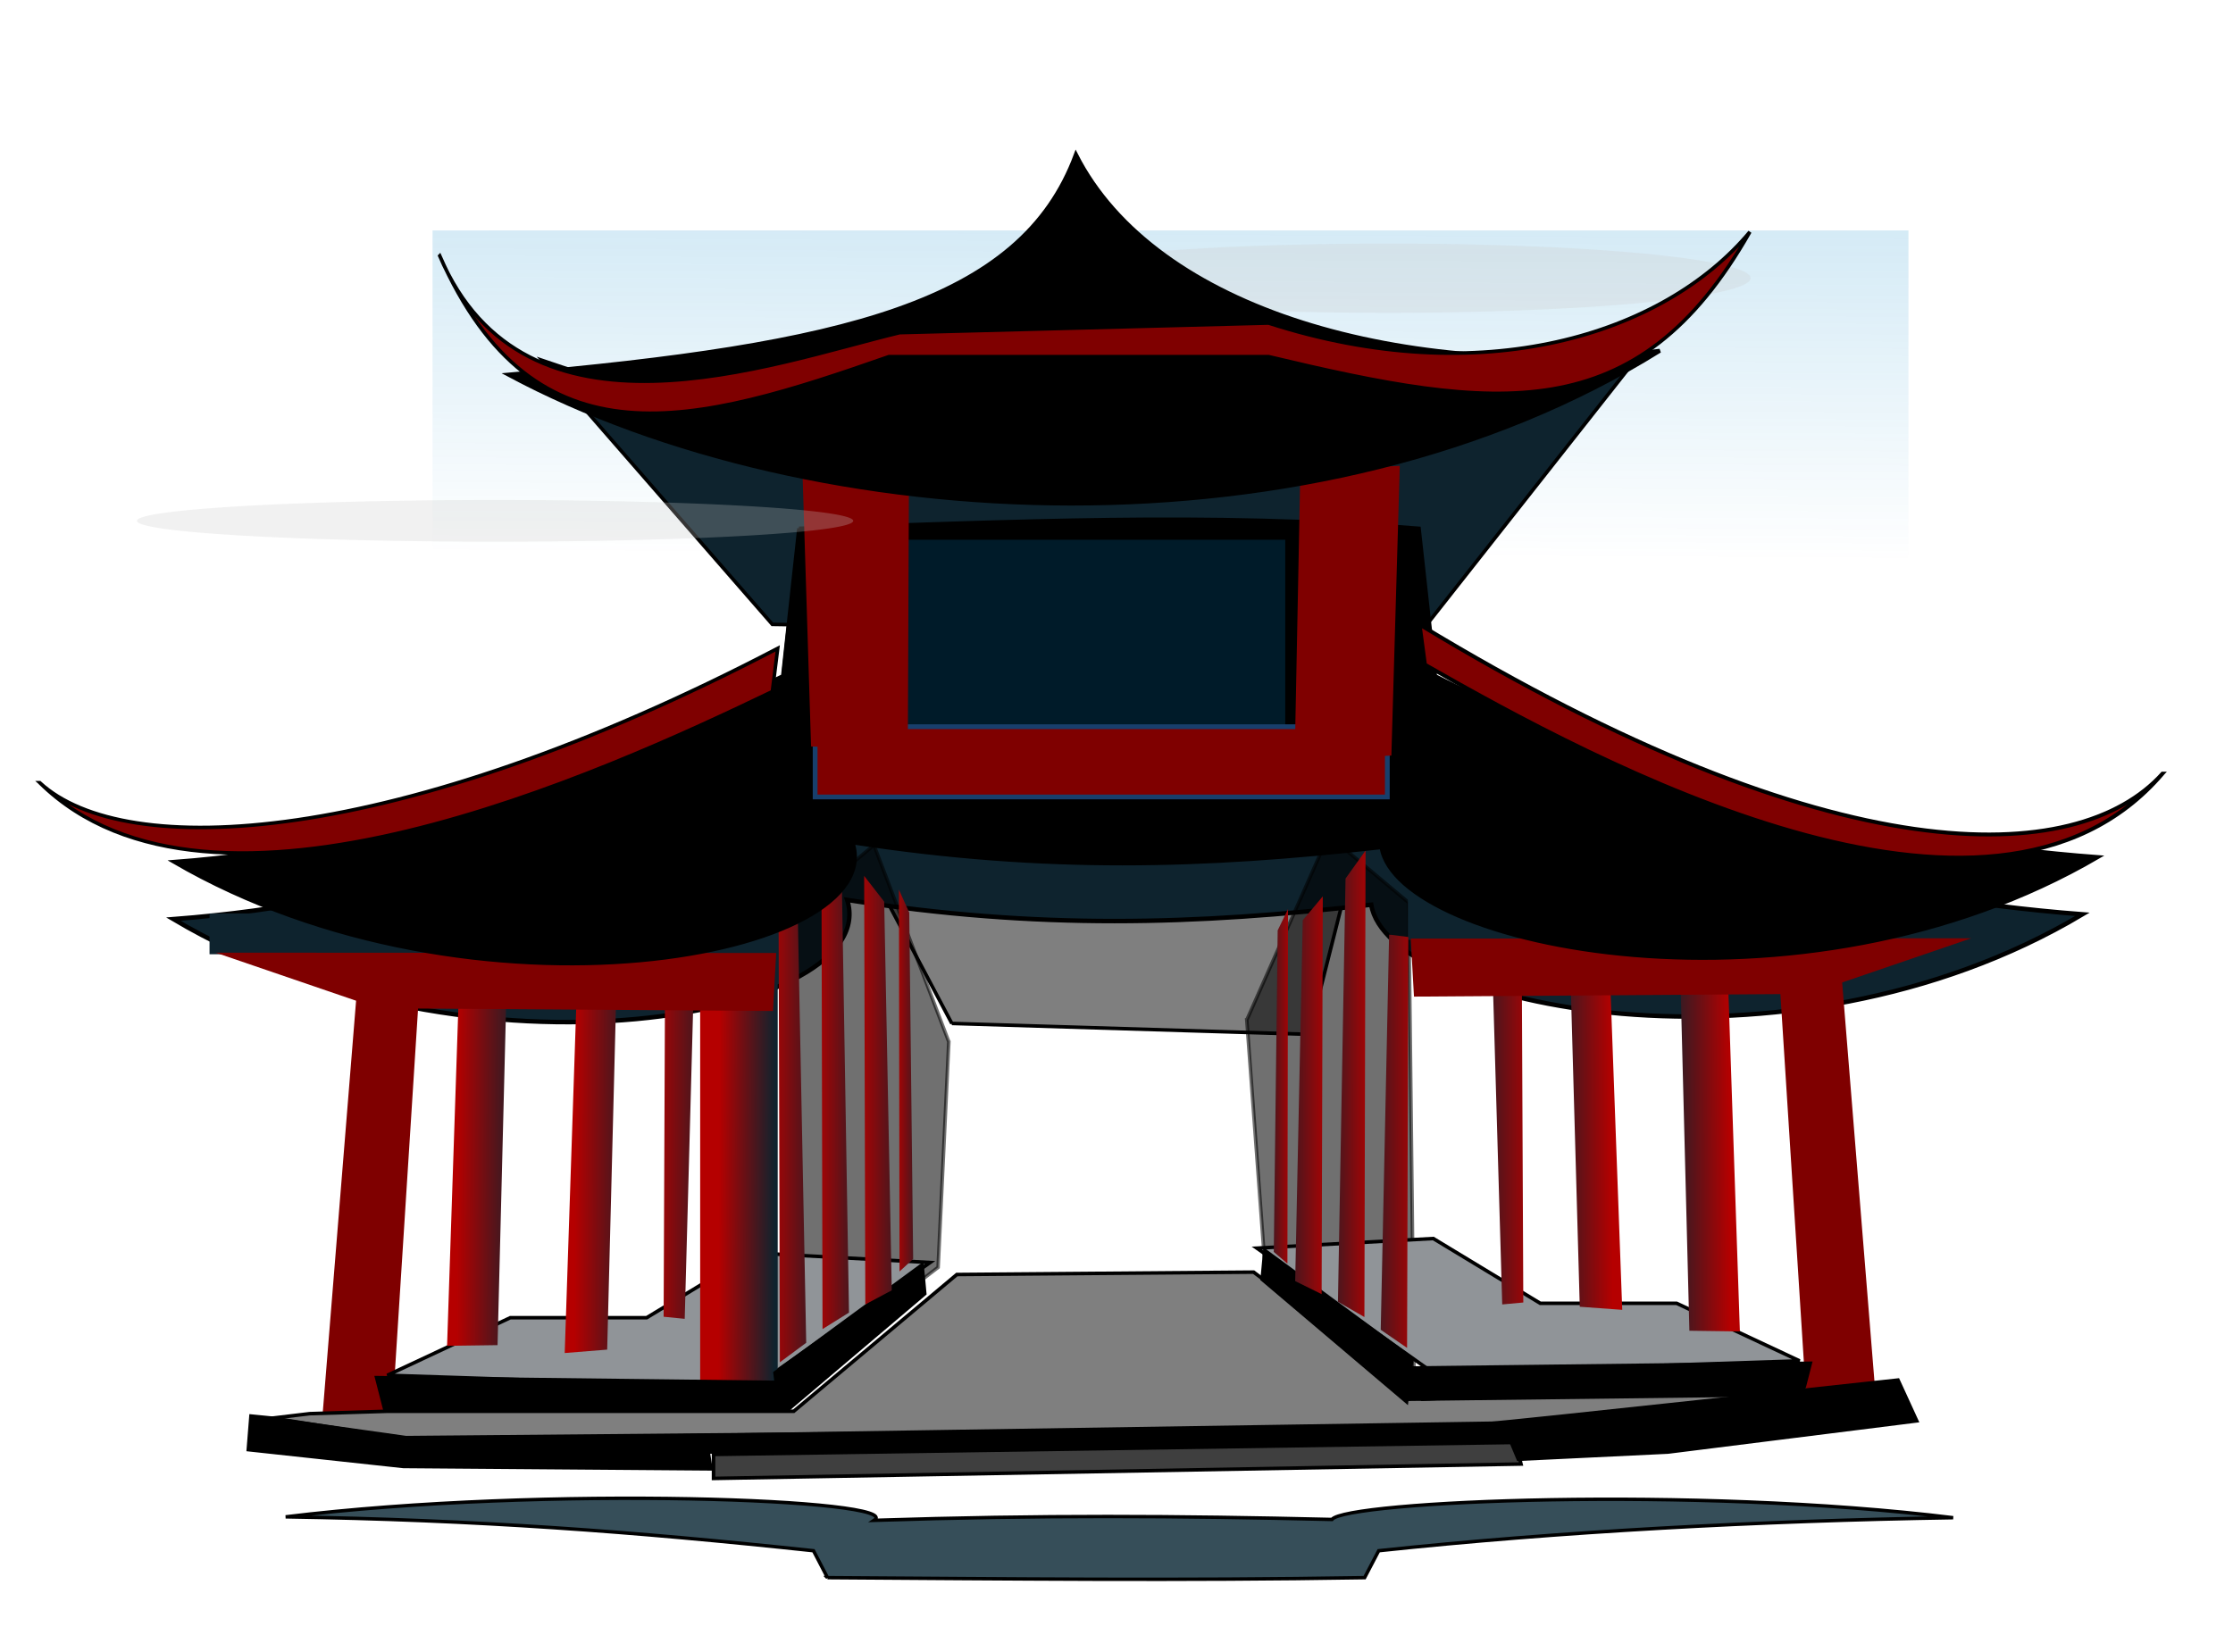
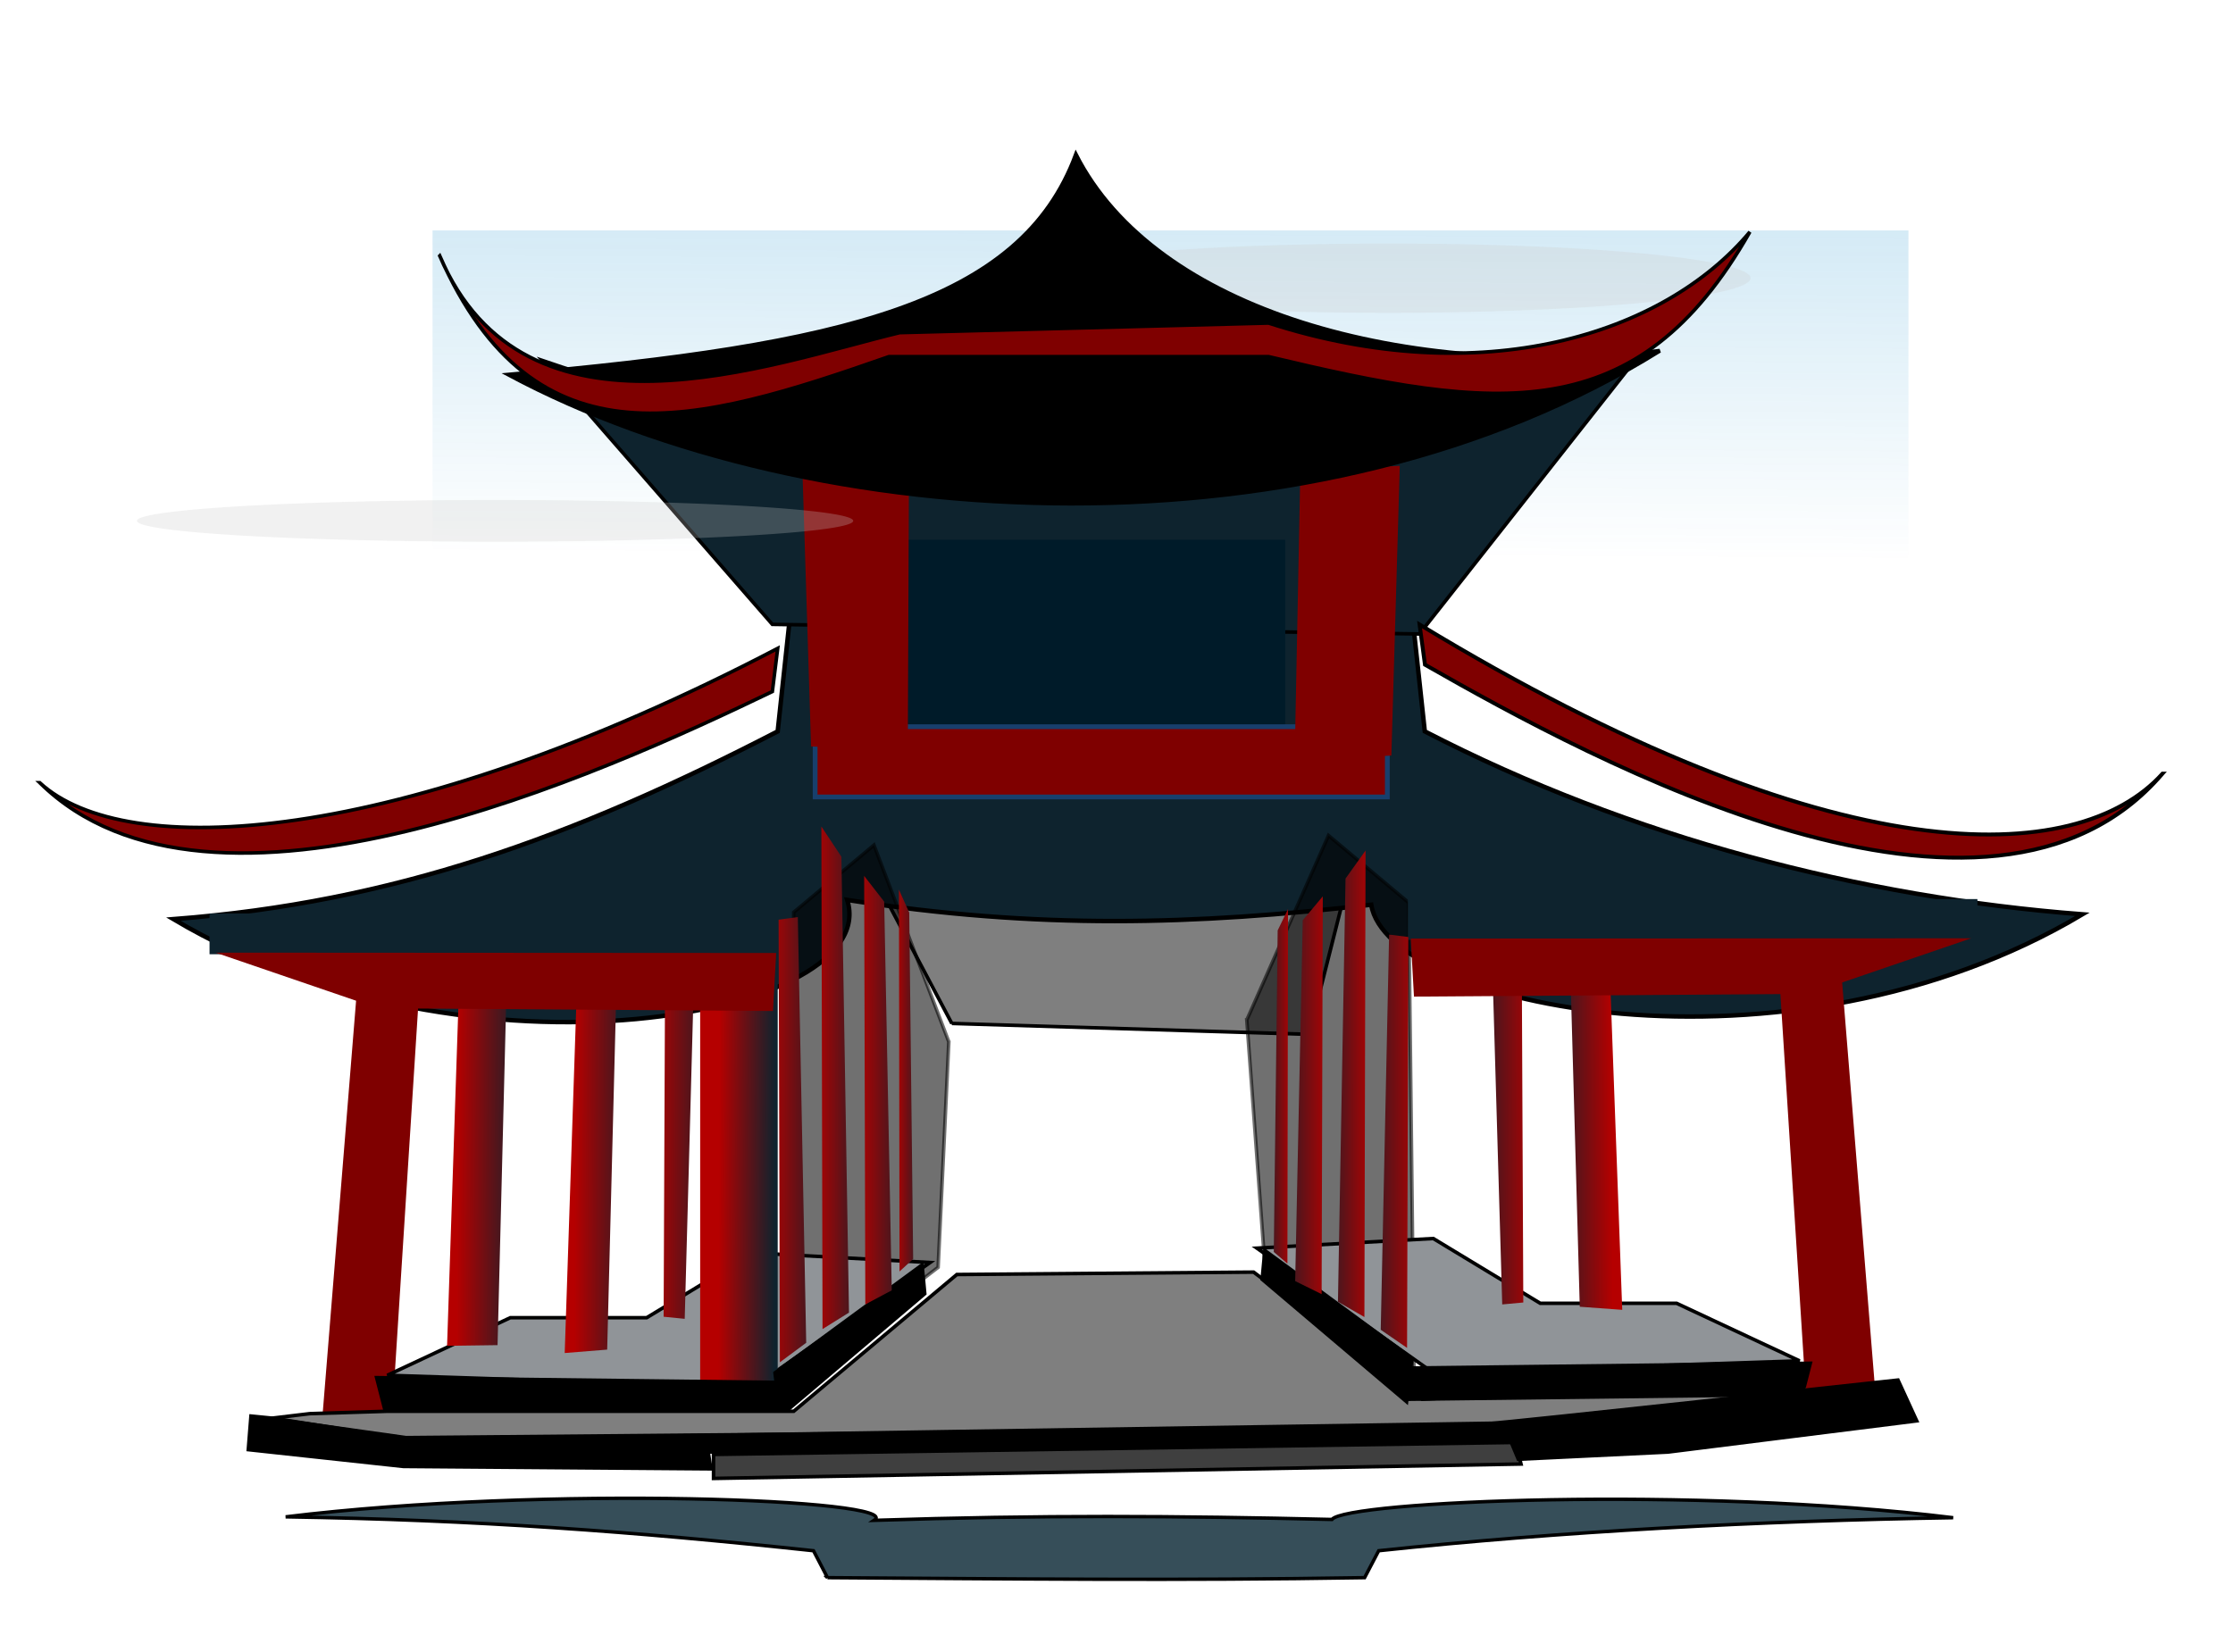
<svg xmlns="http://www.w3.org/2000/svg" xmlns:xlink="http://www.w3.org/1999/xlink" width="500" height="370">
  <title>chinese architecture</title>
  <defs>
    <linearGradient id="linearGradient4537">
      <stop stop-color="#0084c8" id="stop4539" offset="0" />
      <stop stop-color="#0084c8" stop-opacity="0" id="stop4541" offset="1" />
    </linearGradient>
    <linearGradient id="linearGradient4491">
      <stop stop-color="#b88100" id="stop4493" offset="0" />
      <stop stop-color="#b88100" id="stop4495" offset="1" />
    </linearGradient>
    <linearGradient id="linearGradient4483">
      <stop stop-color="#ff6600" id="stop4485" offset="0" />
      <stop stop-color="#dc0000" id="stop4487" offset="1" />
    </linearGradient>
    <linearGradient id="linearGradient4467">
      <stop stop-color="#dc0000" id="stop4469" offset="0" />
      <stop stop-color="#0e232e" id="stop4471" offset="1" />
    </linearGradient>
    <linearGradient id="linearGradient4459">
      <stop stop-color="#b50000" id="stop4461" offset="0" />
      <stop stop-color="#0e232e" id="stop4463" offset="1" />
    </linearGradient>
    <linearGradient id="linearGradient4403">
      <stop stop-color="#364e59" id="stop4405" offset="0" />
      <stop stop-color="#ffffff" id="stop4407" offset="1" />
    </linearGradient>
    <linearGradient id="linearGradient4377">
      <stop stop-color="#0084c8" id="stop4379" offset="0" />
      <stop stop-color="#ff4141" id="stop4381" offset="1" />
    </linearGradient>
    <linearGradient id="linearGradient4236">
      <stop stop-color="#19aeff" id="stop4238" offset="0" />
      <stop stop-color="#9eabb0" id="stop4240" offset="1" />
    </linearGradient>
    <linearGradient id="linearGradient4062">
      <stop stop-color="#19aeff" id="stop4064" offset="0" />
      <stop stop-color="#dc0000" id="stop4066" offset="1" />
    </linearGradient>
    <linearGradient id="linearGradient4054">
      <stop stop-color="#19aeff" id="stop4056" offset="0" />
      <stop stop-color="#dc0000" id="stop4058" offset="1" />
    </linearGradient>
    <linearGradient id="linearGradient4038">
      <stop stop-color="#364e59" id="stop4040" offset="0" />
      <stop stop-color="#9eabb0" stop-opacity="0.941" id="stop4042" offset="1" />
    </linearGradient>
    <linearGradient id="linearGradient4004">
      <stop stop-color="#dc0000" id="stop4006" offset="0" />
      <stop stop-color="#0084c8" id="stop4008" offset="1" />
    </linearGradient>
    <linearGradient id="linearGradient3095">
      <stop stop-color="#b50000" id="stop3097" offset="0" />
      <stop stop-color="#0e232e" id="stop3099" offset="1" />
    </linearGradient>
    <linearGradient id="linearGradient3019">
      <stop stop-color="#b50000" offset="0" id="stop3021" />
      <stop stop-color="#0e232e" offset="1" id="stop3023" />
    </linearGradient>
    <linearGradient id="linearGradient3007">
      <stop stop-color="#b50000" id="stop3009" offset="0" />
      <stop stop-color="#ff4141" id="stop3011" offset="1" />
    </linearGradient>
    <linearGradient y2="0.578" x2="1.284" y1="0.563" x1="0.164" id="linearGradient3017" xlink:href="#linearGradient3019" />
    <linearGradient y2="0.575" x2="1.483" y1="0.56" x1="0.189" id="linearGradient3027" xlink:href="#linearGradient3019" />
    <linearGradient y2="0.65" x2="1.825" y1="0.633" x1="-0.383" id="linearGradient3031" xlink:href="#linearGradient3019" />
    <linearGradient y2="0.192" x2="0.709" y1="1.219" x1="0.676" id="linearGradient3039" xlink:href="#linearGradient3007" />
    <linearGradient y2="0.335" x2="1.825" y1="0.351" x1="-0.383" id="linearGradient3055" xlink:href="#linearGradient3019" />
    <linearGradient y2="0.396" x2="1.745" y1="0.41" x1="-0.249" id="linearGradient3059" xlink:href="#linearGradient3019" />
    <linearGradient y2="0.396" x2="1.745" y1="0.41" x1="-0.249" id="linearGradient3063" xlink:href="#linearGradient3019" />
    <linearGradient y2="0.396" x2="1.745" y1="0.41" x1="-0.249" id="linearGradient3067" xlink:href="#linearGradient3019" />
    <linearGradient y2="0.605" x2="0.966" y1="0.589" x1="0.241" id="linearGradient3101" xlink:href="#linearGradient3095" />
    <linearGradient y2="0.65" x2="0.125" y1="0.615" x1="0.795" id="linearGradient3159" xlink:href="#linearGradient3007" />
    <linearGradient y2="0.578" x2="-0.284" y1="0.563" x1="0.836" id="linearGradient3161" xlink:href="#linearGradient3019" />
    <linearGradient y2="0.575" x2="-0.483" y1="0.56" x1="0.81" id="linearGradient3163" xlink:href="#linearGradient3019" />
    <linearGradient y2="0.65" x2="-0.825" y1="0.633" x1="1.383" id="linearGradient3165" xlink:href="#linearGradient3019" />
    <linearGradient y2="0.605" x2="0.966" y1="0.589" x1="0.241" id="linearGradient3167" xlink:href="#linearGradient3095" />
    <linearGradient y2="0.192" x2="0.291" y1="1.219" x1="0.324" id="linearGradient3169" xlink:href="#linearGradient3007" />
    <linearGradient y2="0.335" x2="-0.825" y1="0.351" x1="1.383" id="linearGradient3171" xlink:href="#linearGradient3019" />
    <linearGradient y2="0.396" x2="-0.745" y1="0.41" x1="1.249" id="linearGradient3173" xlink:href="#linearGradient3019" />
    <linearGradient y2="0.396" x2="-0.745" y1="0.41" x1="1.249" id="linearGradient3175" xlink:href="#linearGradient3019" />
    <linearGradient y2="0.396" x2="-0.745" y1="0.41" x1="1.249" id="linearGradient3177" xlink:href="#linearGradient3019" />
    <linearGradient y2="0.65" x2="0.875" y1="0.615" x1="0.205" id="linearGradient3984" xlink:href="#linearGradient3007" />
    <radialGradient gradientUnits="userSpaceOnUse" gradientTransform="matrix(-0.7,0.071,-0.023,-0.18,464.697,763.29)" r="150.5" fy="144.909" fx="320" cy="144.909" cx="320" id="radialGradient4010" xlink:href="#linearGradient4004" />
    <linearGradient gradientTransform="translate(474.286,67.143)" gradientUnits="userSpaceOnUse" y2="449.505" x2="-115.714" y1="370.934" x1="-115.714" id="linearGradient4044" xlink:href="#linearGradient4038" />
    <linearGradient y2="0.832" x2="0.466" y1="0.87" x1="0.312" id="linearGradient4060" xlink:href="#linearGradient4054" />
    <linearGradient y2="1.002" x2="0.615" y1="1.08" x1="0.79" id="linearGradient4068" xlink:href="#linearGradient4062" />
    <filter color-interpolation-filters="sRGB" id="filter4232">
      <feGaussianBlur id="feGaussianBlur4234" stdDeviation="4.62" />
    </filter>
    <linearGradient y2="0.659" x2="0.48" y1="0.164" x1="0.513" id="linearGradient4242" xlink:href="#linearGradient4236" />
    <linearGradient gradientUnits="userSpaceOnUse" y2="478.076" x2="587.143" y1="506.648" x1="588.571" id="linearGradient4383" xlink:href="#linearGradient4377" />
    <linearGradient y2="0.87" x2="0.513" y1="0.174" x1="0.52" id="linearGradient4409" xlink:href="#linearGradient4403" />
    <linearGradient y2="0.117" x2="0.532" y1="0.741" x1="0.532" id="linearGradient4465" xlink:href="#linearGradient4459" />
    <linearGradient y2="0.078" x2="0.359" y1="0.601" x1="0.46" id="linearGradient4473" xlink:href="#linearGradient4467" />
    <radialGradient gradientUnits="userSpaceOnUse" gradientTransform="matrix(1.532,0,0,0.187,-336.841,769.108)" r="28.206" fy="499.114" fx="379.533" cy="499.114" cx="379.533" id="radialGradient4489" xlink:href="#linearGradient4483" />
    <radialGradient gradientUnits="userSpaceOnUse" gradientTransform="matrix(1.8188378e-8,-1.161,0.742,0,-158.894,1339.148)" r="37.778" fy="536.454" fx="376" cy="536.454" cx="376" id="radialGradient4497" xlink:href="#linearGradient4491" />
    <filter color-interpolation-filters="sRGB" height="2.267" y="-0.634" width="1.441" x="-0.221" id="filter4533">
      <feGaussianBlur id="feGaussianBlur4535" stdDeviation="24.818" />
    </filter>
    <linearGradient y2="0.894" x2="0.048" y1="-0.234" x1="0.074" id="linearGradient4543" xlink:href="#linearGradient4537" />
    <filter color-interpolation-filters="sRGB" height="2.775" y="-0.888" width="1.185" x="-0.092" id="filter4549">
      <feGaussianBlur id="feGaussianBlur4551" stdDeviation="23.798" />
    </filter>
    <filter color-interpolation-filters="sRGB" height="2.131" y="-0.565" width="1.323" x="-0.162" id="filter4591">
      <feGaussianBlur id="feGaussianBlur4593" stdDeviation="5.653" />
    </filter>
    <filter color-interpolation-filters="sRGB" height="3.786" y="-1.393" width="1.382" x="-0.191" id="filter4595">
      <feGaussianBlur id="feGaussianBlur4597" stdDeviation="8.127" />
    </filter>
  </defs>
  <g>
    <title>Layer 1</title>
    <g externalResourcesRequired="false" id="layer1">
      <path fill="#364e59" stroke="#000000" stroke-width="0.765px" filter="url(#filter4549)" d="m185.286,353.352l-3.134,-6.032c-40.274,-4.303 -75.134,-6.908 -118.188,-7.59c58.401,-7.151 138.912,-3.877 131.777,0.777c37.332,-1.206 67.926,-1.011 102.497,-0.195c3.161,-4.104 81.191,-7.515 139.098,-0.388c-43.054,0.682 -88.35,3.092 -128.623,7.395l-3.157,6.032c-41.502,0.683 -78.822,0.266 -120.27,0z" id="path4244" />
      <rect opacity="0.454" fill="url(#linearGradient4543)" stroke="#767373" stroke-width="0" stroke-linecap="round" stroke-miterlimit="4" stroke-dashoffset="0" filter="url(#filter4533)" transform="matrix(1.224 0 0 0.865 -200.58 394.427)" y="-396.318" x="243" height="94" width="270" id="rect4509" />
      <path fill="#7f7f7f" stroke="#000000" stroke-width="0.794px" id="path3179" d="m213.125,229.221l-23.42,-44.245c48.534,7.695 82.054,4.61 114.947,1.075l-11.544,45.616l-79.983,-2.446z" />
      <path fill="#0e232e" stroke="#000000" stroke-width="1.002px" filter="url(#filter4232)" d="m177.723,130.388l-3.588,33.421c-46.108,23.839 -86.019,38.274 -135.31,42.05c66.862,39.62 159.037,21.481 150.869,-4.306c42.74,6.681 77.767,5.6 117.346,1.078c3.619,22.737 92.954,41.637 159.25,2.15c-49.291,-3.776 -101.149,-17.133 -147.258,-40.972l-3.615,-33.421c-47.514,-3.784 -90.242,-1.476 -137.694,-0z" id="path4214" />
      <path fill="#0e232e" stroke="#000000" stroke-width="0.794px" id="path4000" d="m172.941,139.842l-51.487,-59.104c91.681,31.5 169.526,18.299 245.461,-1.075l-49.092,62.328l-144.882,-2.149z" />
      <path fill="#7f0000" stroke="#000000" stroke-width="0" stroke-linecap="round" stroke-miterlimit="4" stroke-opacity="0" stroke-dashoffset="0" id="path3982" d="m80.552,214.025l13.879,-0.961l-6.67,104.594l-15.675,0.961l8.466,-104.594z" />
      <path opacity="0.561" fill="#000000" stroke="#000000" stroke-width="0.794px" d="m279.172,228.443l3.927,53.249l33.527,25.791l-1.197,-105.312l-17.96,-15.045l-18.296,41.317z" id="path3958" />
      <path opacity="0.561" fill="#000000" stroke="#000000" stroke-width="0.794px" id="path3956" d="m212.454,233.334l-2.395,50.507l-33.527,25.791l1.197,-105.313l17.96,-15.045l16.763,44.059z" />
      <path fill="#909498" stroke="#000000" stroke-width="0.794px" id="path3041" d="m86.73,308.02l82.02,2.687l39.513,-27.94l-39.513,-2.149l-23.948,14.507l-30.533,0l-27.54,12.895z" />
      <path fill="url(#linearGradient3017)" stroke="#000000" stroke-width="0" stroke-linecap="round" stroke-miterlimit="4" stroke-opacity="0" stroke-dashoffset="0" d="m102.81,220.274l10.659,-0.762l-2.059,81.76l-11.305,0.153l2.705,-81.151z" id="path3015" />
      <path fill="url(#linearGradient3027)" stroke="#000000" stroke-width="0" stroke-linecap="round" stroke-miterlimit="4" stroke-opacity="0" stroke-dashoffset="0" id="path3025" d="m129.152,221.814l8.863,-0.153l-2.059,80.613l-9.509,0.763l2.706,-81.223z" />
      <path fill="url(#linearGradient3031)" stroke="#000000" stroke-width="0" stroke-linecap="round" stroke-miterlimit="4" stroke-opacity="0" stroke-dashoffset="0" d="m148.908,220.921l6.468,-1.409l-2.059,75.868l-4.72,-0.469l0.311,-73.99z" id="path3029" />
      <rect fill="url(#linearGradient3101)" stroke="#000000" stroke-width="0" stroke-linecap="round" stroke-miterlimit="4" stroke-opacity="0" stroke-dashoffset="0" y="213.991" x="156.777" height="102.089" width="17.362" id="rect3033" />
      <rect fill="#0e232e" stroke="#000000" stroke-width="0" stroke-linecap="round" stroke-miterlimit="4" stroke-opacity="0" stroke-dashoffset="0" transform="matrix(0 -1 1 0 0 0)" id="rect3035" width="9.134" height="127.52" x="-213.722" y="46.918" />
      <path fill="#7f0000" stroke="#000000" stroke-width="0" stroke-linecap="round" stroke-miterlimit="4" stroke-opacity="0" stroke-dashoffset="0" d="m84.673,225.823l-36.393,-12.456l125.521,0.076l-0.725,12.993l-88.403,-0.613z" id="path3037" />
      <path fill="#000000" stroke="#000000" stroke-width="0.794px" id="path3043" d="m84.336,308.558l1.796,6.985l88.605,1.075l0,-6.985l-90.401,-1.075z" />
      <path fill="#000000" stroke="#000000" stroke-width="0.794px" id="path3045" d="m173.54,307.483l1.197,9.672l32.329,-27.403l-0.598,-6.448l-32.928,24.179z" />
      <path fill="#7f7f7f" stroke="#000000" stroke-width="0.794px" id="path3047" d="m60.388,317.692l30.533,4.299l241.27,-2.149l92.197,-9.671l-18.559,-1.612l-87.408,4.836l-37.717,-28.478l-66.454,0.537l-36.52,30.627l-91,0l-17.362,0.537l-8.98,1.074z" />
      <path fill="#3f3f3f" stroke="#000000" stroke-width="0.794px" id="path3051" d="m159.77,325.752l0,5.373l180.803,-3.224l-1.197,-4.836l-179.605,2.687z" />
      <path fill="url(#linearGradient3055)" stroke="#000000" stroke-width="0" stroke-linecap="round" stroke-miterlimit="4" stroke-opacity="0" stroke-dashoffset="0" id="path3053" d="m174.625,305.114l5.896,-4.372l-1.877,-95.345l-4.303,0.589l0.284,99.128z" />
      <path fill="url(#linearGradient3059)" stroke="#000000" stroke-width="0" stroke-linecap="round" stroke-miterlimit="4" stroke-opacity="0" stroke-dashoffset="0" d="m184.176,297.674l5.924,-3.69l-1.695,-102.102l-4.485,-6.76l0.256,112.552z" id="path3057" />
      <path fill="url(#linearGradient3063)" stroke="#000000" stroke-width="0" stroke-linecap="round" stroke-miterlimit="4" stroke-opacity="0" stroke-dashoffset="0" id="path3061" d="m193.755,292.145l5.924,-3.146l-1.695,-87.055l-4.485,-5.764l0.256,95.965z" />
      <path fill="url(#linearGradient3067)" stroke="#000000" stroke-width="0" stroke-linecap="round" stroke-miterlimit="4" stroke-opacity="0" stroke-dashoffset="0" d="m201.414,284.773l3.054,-2.803l-0.874,-77.581l-2.312,-5.137l0.132,85.521z" id="path3065" />
      <path fill="#909498" stroke="#000000" stroke-width="0.794px" d="m402.956,304.796l-82.02,2.687l-39.513,-27.94l39.513,-2.15l23.948,14.507l30.533,0l27.54,12.896z" id="path3131" />
      <path fill="#7f0000" stroke="#000000" stroke-width="0" stroke-linecap="round" stroke-miterlimit="4" stroke-opacity="0" stroke-dashoffset="0" d="m411.649,209.727l-13.879,-0.961l6.67,104.594l15.675,0.961l-8.466,-104.594z" id="path3133" />
-       <path fill="url(#linearGradient3161)" stroke="#000000" stroke-width="0" stroke-linecap="round" stroke-miterlimit="4" stroke-opacity="0" stroke-dashoffset="0" id="path3135" d="m386.876,218.115l-10.659,-0.752l2.059,80.687l11.306,0.151l-2.706,-80.086z" />
      <path fill="url(#linearGradient3163)" stroke="#000000" stroke-width="0" stroke-linecap="round" stroke-miterlimit="4" stroke-opacity="0" stroke-dashoffset="0" d="m360.534,219.651l-8.862,-0.139l2.059,73.161l9.509,0.693l-2.706,-73.715z" id="path3137" />
      <path fill="url(#linearGradient3165)" stroke="#000000" stroke-width="0" stroke-linecap="round" stroke-miterlimit="4" stroke-opacity="0" stroke-dashoffset="0" id="path3139" d="m340.778,222.97l-6.468,-1.309l2.059,70.495l4.72,-0.435l-0.311,-68.75z" />
      <rect fill="url(#linearGradient3167)" stroke="#000000" stroke-width="0" stroke-linecap="round" stroke-miterlimit="4" stroke-opacity="0" stroke-dashoffset="0" transform="translate(0 -682.362) scale(1 1)" id="rect3141" width="17.362" height="102.089" x="-332.91" y="893.13" />
      <rect fill="#0e232e" stroke="#000000" stroke-width="0" stroke-linecap="round" stroke-miterlimit="4" stroke-opacity="0" stroke-dashoffset="0" y="-442.768" x="-210.499" height="127.52" width="9.134" id="rect3143" transform="matrix(0 -1 -1 0 0 0)" />
      <path fill="#7f0000" stroke="#000000" stroke-width="0" stroke-linecap="round" stroke-miterlimit="4" stroke-opacity="0" stroke-dashoffset="0" id="path3145" d="m405.013,222.599l36.393,-12.456l-125.521,0.076l0.725,12.993l88.403,-0.613z" />
      <path fill="#000000" stroke="#000000" stroke-width="0.794px" d="m405.35,305.334l-1.796,6.985l-88.605,1.075l0,-6.985l90.401,-1.075z" id="path3147" />
      <path fill="#000000" stroke="#000000" stroke-width="0.794px" d="m316.146,304.259l-1.197,9.672l-32.329,-27.403l0.599,-6.448l32.928,24.179z" id="path3149" />
      <path fill="url(#linearGradient3171)" stroke="#000000" stroke-width="0" stroke-linecap="round" stroke-miterlimit="4" stroke-opacity="0" stroke-dashoffset="0" d="m315.062,301.89l-5.897,-4.059l1.877,-88.514l4.303,0.547l-0.283,92.026z" id="path3151" />
      <path fill="url(#linearGradient3173)" stroke="#000000" stroke-width="0" stroke-linecap="round" stroke-miterlimit="4" stroke-opacity="0" stroke-dashoffset="0" id="path3153" d="m305.51,294.983l-5.924,-3.425l1.695,-94.787l4.485,-6.276l-0.256,104.488z" />
      <path fill="url(#linearGradient3175)" stroke="#000000" stroke-width="0" stroke-linecap="round" stroke-miterlimit="4" stroke-opacity="0" stroke-dashoffset="0" d="m295.931,289.85l-5.924,-2.921l1.695,-80.818l4.485,-5.351l-0.256,89.09z" id="path3155" />
      <path fill="url(#linearGradient3177)" stroke="#000000" stroke-width="0" stroke-linecap="round" stroke-miterlimit="4" stroke-opacity="0" stroke-dashoffset="0" id="path3157" d="m288.272,283.006l-3.055,-2.603l0.874,-72.023l2.312,-4.768l-0.132,79.394z" />
      <path fill="#000000" stroke="#000000" stroke-width="0.794px" id="path3049" d="m61.586,317.692l-5.388,-0.537l-0.598,7.523l34.723,3.761l68.849,0.537l-0.598,-3.761l179.605,-2.687l1.796,4.299l33.526,-1.612l55.678,-6.985l-4.191,-9.134c0,0 -88.605,9.671 -91,9.671c-2.395,0 -241.869,3.761 -241.869,3.761l-30.533,-4.836z" />
-       <path fill="#000000" stroke="#000000" stroke-width="0.794px" id="path3181" d="m178.89,118.33l-3.618,33.064c-46.496,22.214 -86.742,37.865 -136.447,41.601c67.423,39.197 160.374,21.252 152.136,-4.26c43.099,6.61 78.421,5.54 118.332,1.067c3.649,22.494 93.735,41.192 160.589,2.127c-49.706,-3.736 -101.999,-16.95 -148.496,-40.534l-3.645,-33.064c-47.914,-3.744 -91,-1.46 -138.851,0l0,-0z" />
      <rect fill="#001b29" stroke="#161212" stroke-width="6.188" stroke-linecap="round" stroke-miterlimit="4" stroke-opacity="0" stroke-dashoffset="0" y="120.886" x="202.502" height="45.406" width="85.281" id="rect3964" />
      <rect fill="#7f0000" stroke="#183f6c" stroke-width="1.071" stroke-linecap="round" stroke-miterlimit="4" stroke-dashoffset="0" y="162.756" x="182.52" height="15.734" width="128.119" id="rect3968" />
      <path fill="#7f0000" stroke="#000000" stroke-width="0" stroke-linecap="round" stroke-miterlimit="4" stroke-opacity="0" stroke-dashoffset="0" id="rect2996" d="m203.522,107.59l-23.793,-0.491l1.88,60.084l21.662,0.989l0.251,-60.582z" />
      <path fill="#7f0000" stroke="#000000" stroke-width="0" stroke-linecap="round" stroke-miterlimit="4" stroke-opacity="0" stroke-dashoffset="0" d="m291.169,105.174l22.26,-0.832l-1.88,64.881l-21.662,1.135l1.281,-65.185z" id="path3960" />
      <path fill="#7f0000" stroke="#000000" stroke-width="0.794px" id="path3986" d="m8.902,175.305c38.411,37.907 126.149,-2.173 164.039,-20.418l1.197,-9.671c-85.648,44.721 -146.239,47.694 -165.237,30.089z" />
      <path fill="#7f0000" stroke="#000000" stroke-width="0.871px" d="m484.216,173.269c-38.671,45.303 -127.001,-2.597 -165.148,-24.401l-1.205,-8.99c92.794,56.324 147.257,54.591 166.353,33.391l0,0z" id="path3996" />
      <path opacity="0.512" fill="#cccccc" stroke="#767373" stroke-width="0" stroke-linecap="round" stroke-miterlimit="4" stroke-dashoffset="0" filter="url(#filter4591)" d="m391.976,62.292a81.145,7.762 0 1 1 -162.29,0a81.145,7.762 0 1 1 162.29,0z" id="path4573" />
      <path opacity="0.512" fill="#cccccc" stroke="#767373" stroke-width="0" stroke-linecap="round" stroke-miterlimit="4" stroke-dashoffset="0" filter="url(#filter4595)" d="m191.044,116.654a80.188,4.667 0 1 1 -160.376,0a80.188,4.667 0 1 1 160.376,0z" id="path4577" />
      <path fill="#000000" stroke="#000000" stroke-width="0.891px" id="path4012" d="m113.842,83.91c75.134,-6.61 114.738,-15.989 127.066,-49.301c17.809,35.07 73.611,50.499 130.745,43.954c-76.295,47.558 -189.487,41.906 -257.811,5.347l0,0z" />
      <path fill="#7f0000" stroke="#000000" stroke-width="0.794px" id="path4002" d="m98.465,57.311c19.073,44.887 73.936,24.188 102.974,17.194l82.619,-2.149c47.57,15.376 88.466,2.694 107.763,-20.418c-25.172,44.35 -56.693,40.155 -107.763,27.94l-85.013,0c-43.245,15.124 -79.242,25.614 -100.579,-22.567z" />
    </g>
  </g>
</svg>